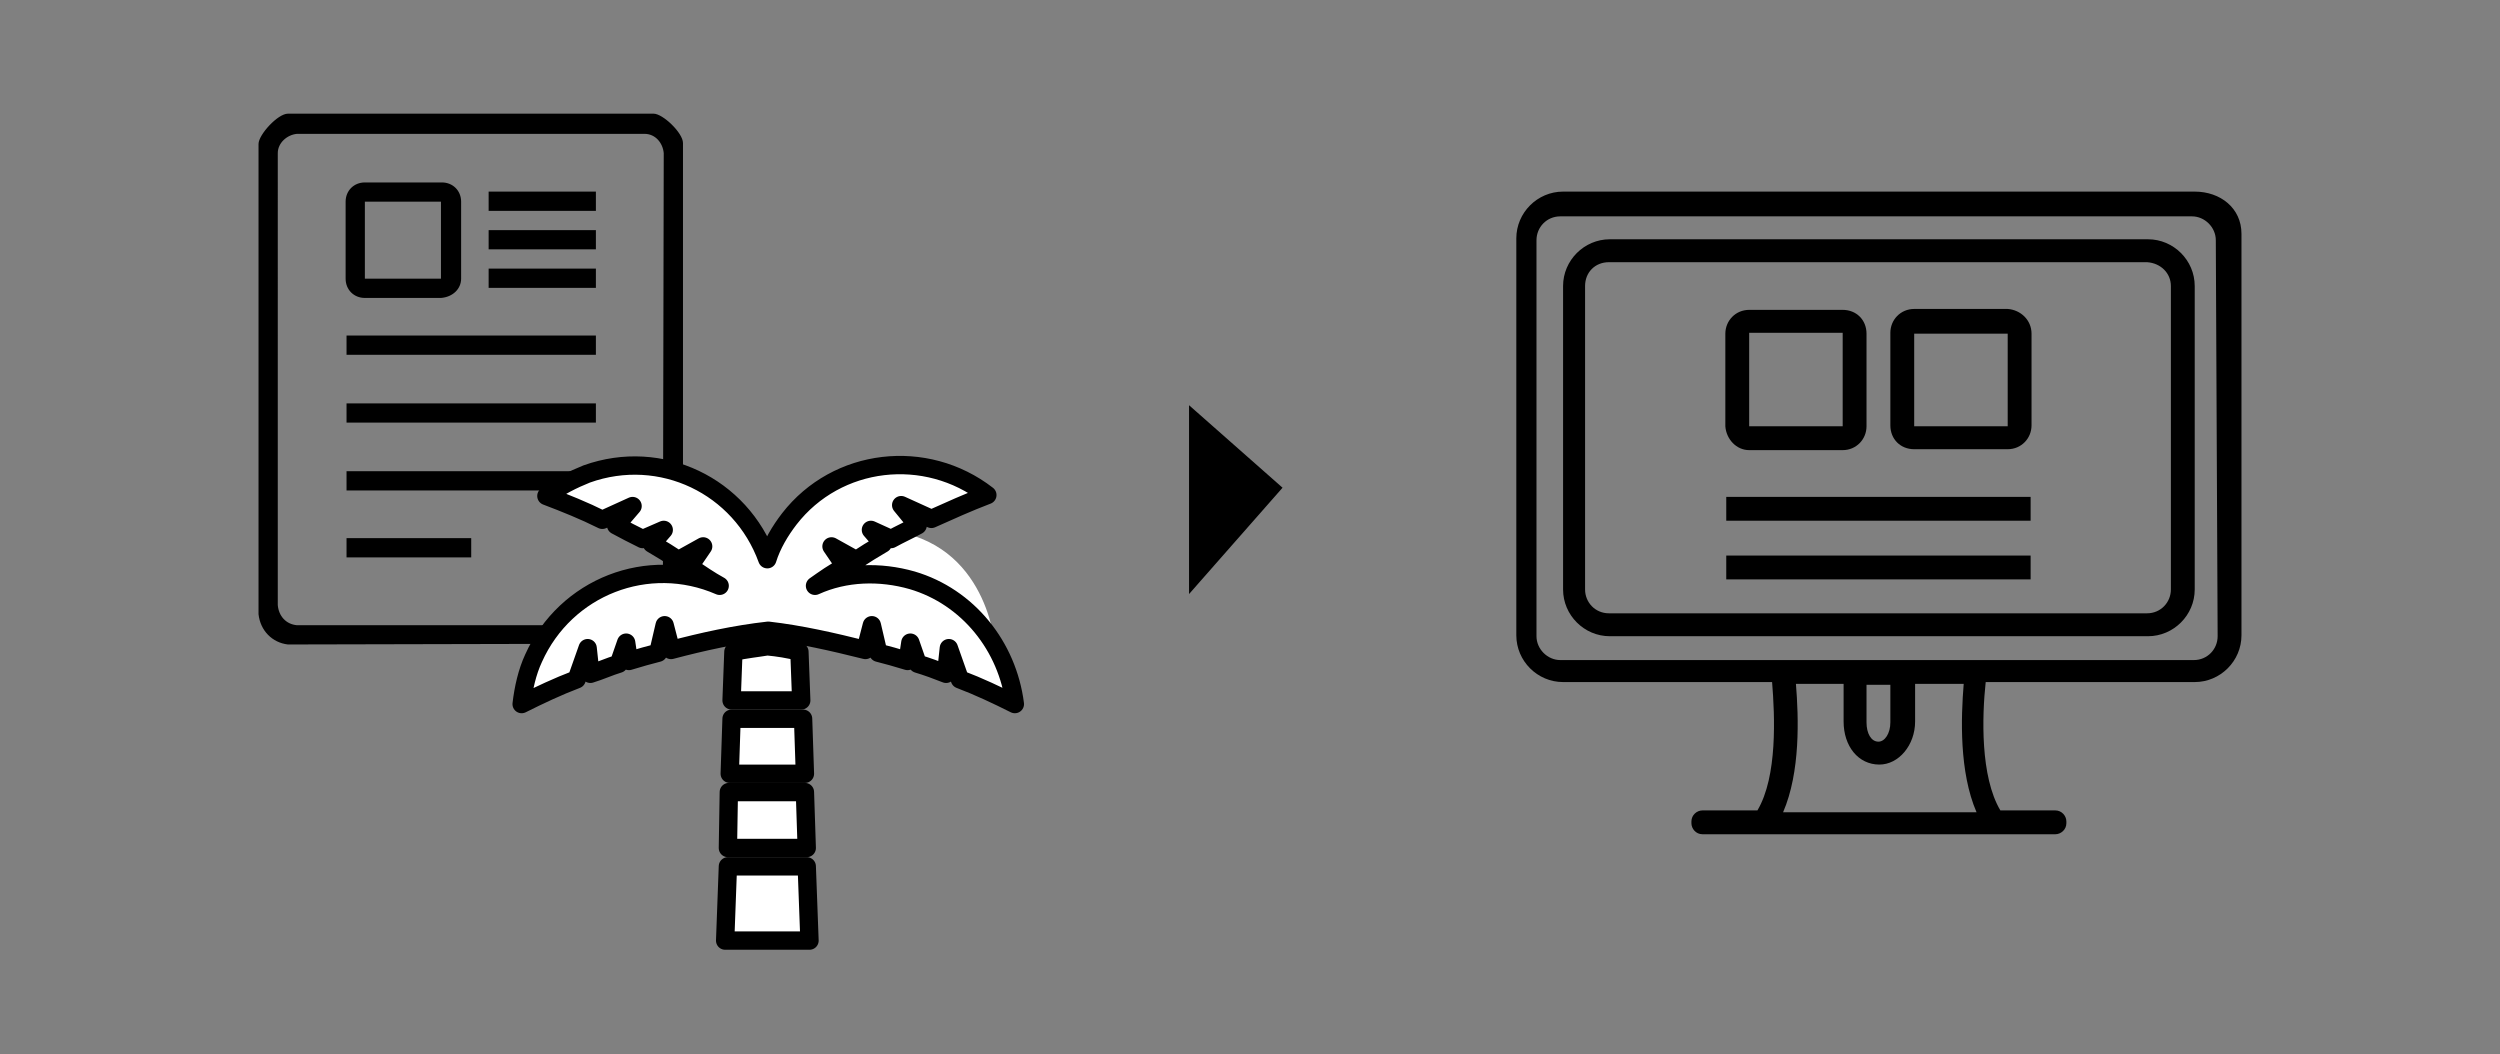
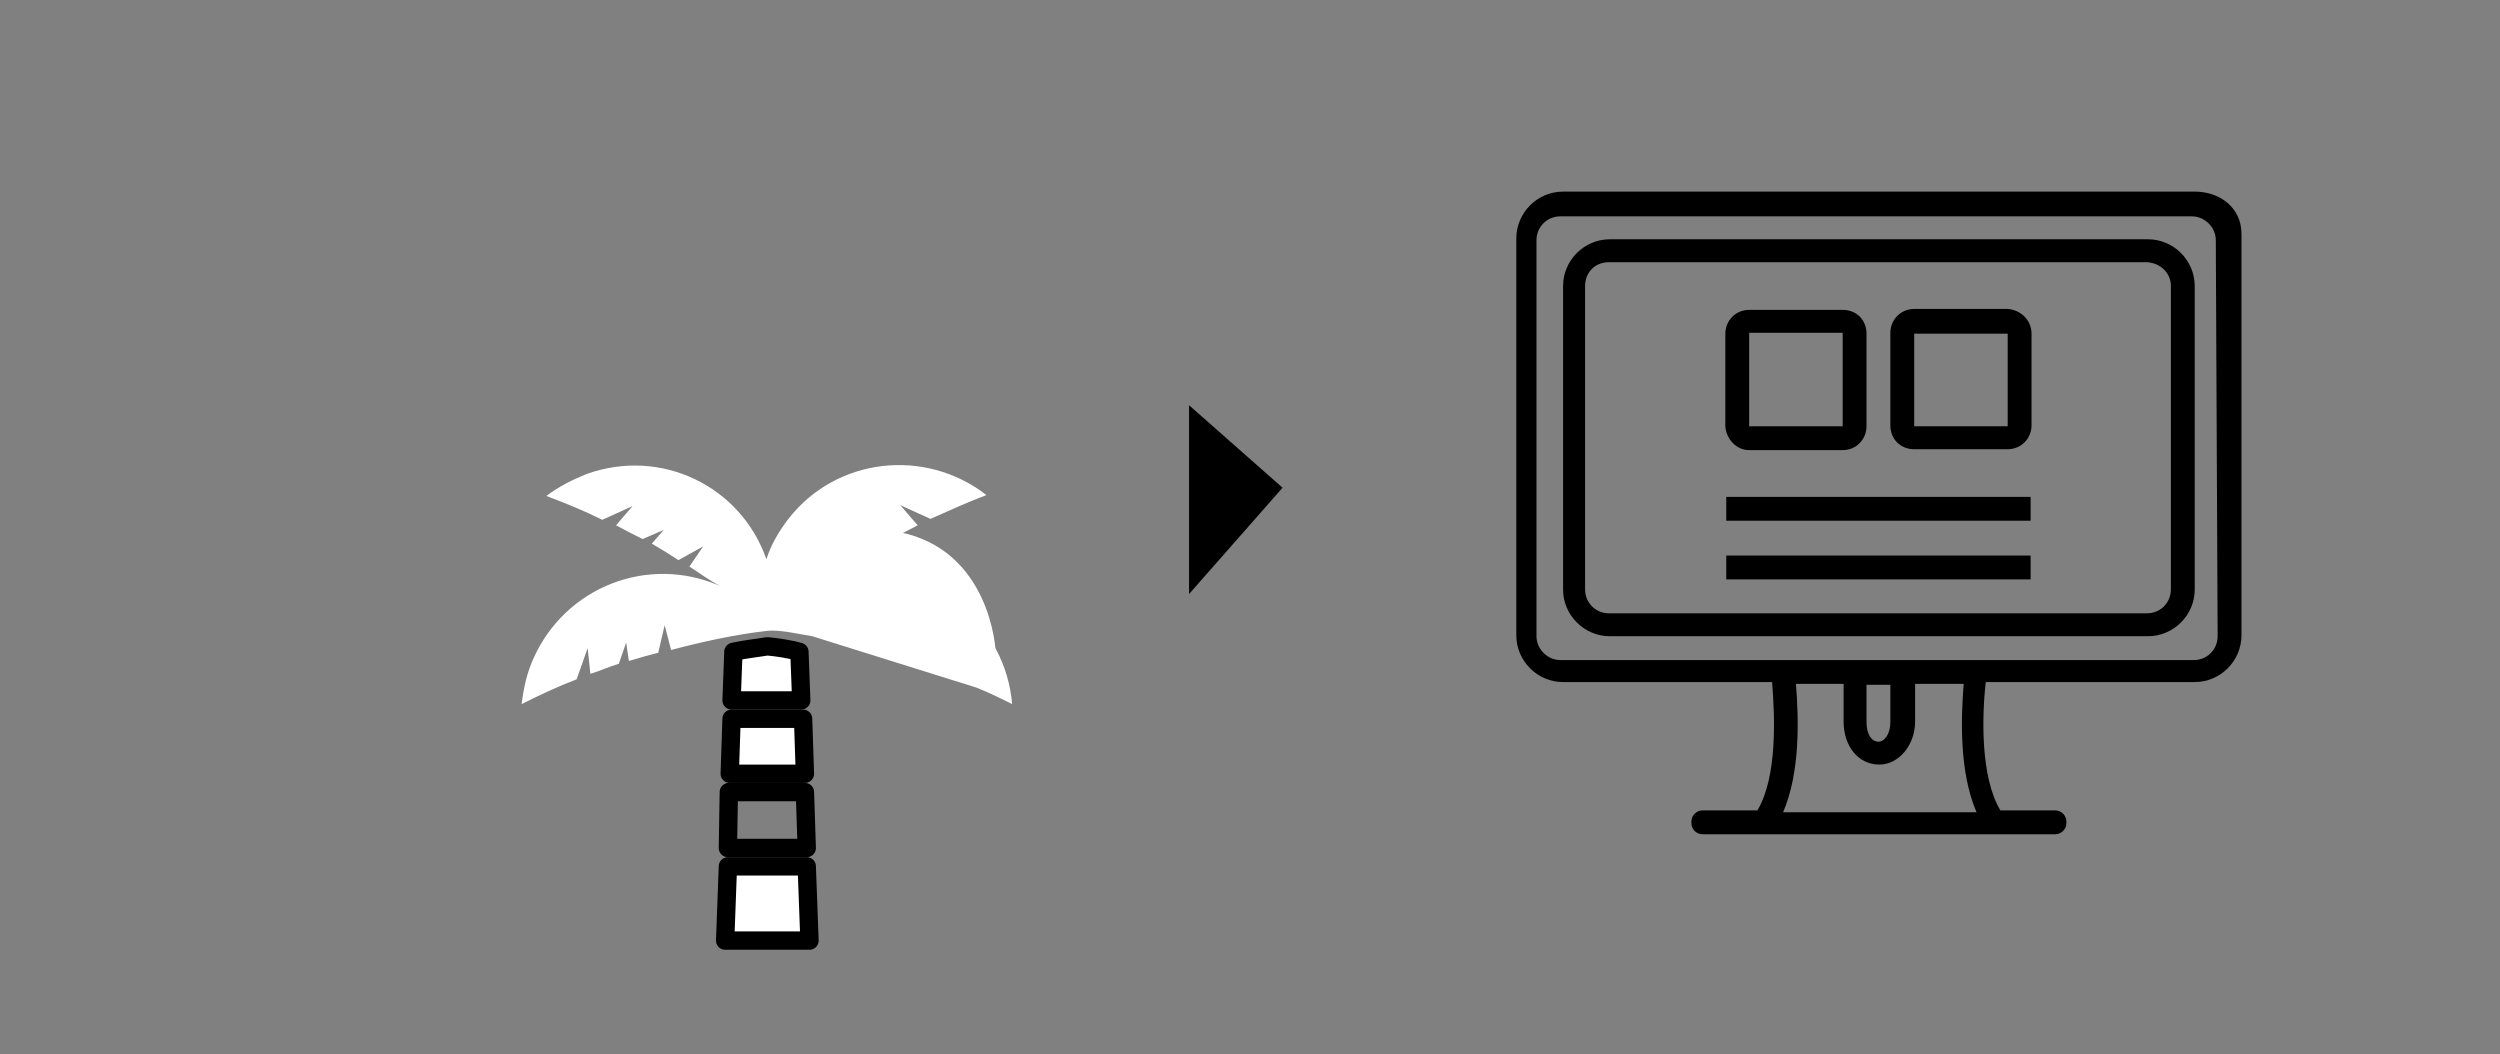
<svg xmlns="http://www.w3.org/2000/svg" version="1.1" id="レイヤー_1" x="0px" y="0px" viewBox="0 0 272.7 115" style="enable-background:new 0 0 272.7 115;" xml:space="preserve">
  <rect x="0" y="0" width="272.7" height="115" fill="#808080" stroke="none" />
  <style type="text/css">
	.st0{fill:none;}
	.st1{fill:#FFFFFF;}
	.st2{fill:none;stroke:#000000;stroke-width:2;stroke-linecap:round;stroke-linejoin:round;}
</style>
  <g id="レイヤー_2_1_">
    <g id="レイヤー_1-2">
-       <path id="function_03.svg" d="M31.4,70.3c-1.7-0.2-3-1.5-3.2-3.3V15.7c0-1,2.1-3.3,3.2-3.3h39.9c1,0,3.2,2.1,3.2,3.2v54.6    L31.4,70.3z M72.4,16.7c-0.1-1.1-0.9-2.1-2.1-2.1H32.4c-1.1,0.1-2.1,1-2.1,2.1V66c0.1,1.2,0.9,2.1,2.1,2.2h39.9L72.4,16.7    L72.4,16.7z M37.8,51.4H65v2.1H37.8V51.4z M37.8,44H65v2.1H37.8V44z M37.8,36.6H65v2.1H37.8V36.6z M48.1,32.5h-8.3    c-1.2,0-2.1-0.9-2.1-2.1c0,0,0,0,0-0.1V22c0-1.2,0.9-2.1,2.1-2.1c0,0,0,0,0.1,0h8.3c1.2,0,2.1,0.9,2.1,2.1v8.4    C50.3,31.5,49.4,32.4,48.1,32.5L48.1,32.5z M48.1,22h-8.3v8.4h8.3V22L48.1,22z M65,31.4H53.3v-2.1H65V31.4z M65,27.2H53.3v-2.1H65    V27.2z M65,23H53.3v-2.1H65V23z M51.4,60.8H37.8v-2.1h13.6V60.8z" />
      <path class="st0" d="M214.1,74.7h-5.2v4.1c0,2.7-1.6,4.7-3.9,4.7c-2.1,0-3.9-2.1-3.9-4.7v-4.1h-5.2c0.3,3.7,0.5,9.6-1.4,14h20.9    C213.5,84.3,213.7,78.3,214.1,74.7z" />
      <path class="st0" d="M206.2,78.8v-4.1h-2.6v4.1c0,1.2,0.6,2.1,1.3,2.1S206.2,80,206.2,78.8z" />
      <rect x="190.8" y="36.4" class="st0" width="10.2" height="10.1" />
      <rect x="208.8" y="36.4" class="st0" width="10.2" height="10.1" />
-       <path class="st0" d="M239.4,23.5h-68.9c-1.4,0-2.6,1.2-2.6,2.6v43.3c0,1.4,1.1,2.6,2.6,2.6h22.6h23.9h22.6c1.4,0,2.6-1.2,2.6-2.6    V26.2C242,24.7,240.8,23.6,239.4,23.5z M239.4,31.2v33.1c0,2.8-2.3,5.1-5.1,5.1l0,0h-58.7c-2.8,0-5.1-2.3-5.1-5.1l0,0V31.2    c0-2.8,2.2-5.1,5.1-5.1h58.7C237.1,26.1,239.4,28.4,239.4,31.2L239.4,31.2L239.4,31.2z" />
-       <path class="st0" d="M234.3,28.7h-58.7c-1.5,0-2.6,1.2-2.6,2.6l0,0v33.1c0,1.5,1.1,2.6,2.6,2.6l0,0h58.7c1.4,0,2.6-1.2,2.6-2.6    V31.2C236.8,29.8,235.7,28.7,234.3,28.7z M188.3,46.5V36.4c0-1.4,1.1-2.6,2.5-2.6H201c1.5,0,2.6,1.2,2.6,2.6v10.1    c0,1.5-1.1,2.6-2.6,2.6h-10.2C189.4,49.1,188.3,48,188.3,46.5L188.3,46.5z M221.5,63.1h-33.2v-2.6h33.2V63.1z M221.5,56.7h-33.2    v-2.6h33.2V56.7z M221.5,46.5c0,1.5-1.1,2.6-2.6,2.6h-10.2c-1.5,0-2.6-1.2-2.6-2.6l0,0V36.4c0-1.5,1.1-2.6,2.6-2.6h10.2    c1.5,0,2.6,1.2,2.6,2.6V46.5z" />
      <rect x="188.3" y="54.2" width="33.2" height="2.6" />
      <path d="M219,33.7h-10.2c-1.5,0-2.6,1.2-2.6,2.6v10.1l0,0c0,1.5,1.1,2.6,2.6,2.6H219c1.5,0,2.6-1.2,2.6-2.6v-10    C221.6,34.9,220.4,33.8,219,33.7z M219,46.5h-10.2V36.4H219V46.5z" />
      <path d="M239.4,20.9h-68.9c-2.8,0-5.1,2.3-5.1,5.1v43.3l0,0c0,2.8,2.3,5.1,5.1,5.1l0,0h22.8c0.3,3.7,0.6,10.3-1.6,14h-6    c-0.6,0-1.2,0.5-1.2,1.2v0.2l0,0c0,0.6,0.5,1.2,1.2,1.2h38.5c0.6,0,1.2-0.5,1.2-1.2v-0.2l0,0c0-0.6-0.5-1.2-1.2-1.2h-6    c-2.2-3.7-2-10.3-1.6-14h22.8l0,0c2.8,0,5.1-2.3,5.1-5.1l0,0V25.5C244.5,22.7,242.2,20.9,239.4,20.9z M194.5,88.6    c1.9-4.4,1.7-10.3,1.4-14h5.2v4.1c0,2.7,1.6,4.7,3.9,4.7c2.1,0,3.9-2.1,3.9-4.7v-4.1h5.3c-0.3,3.7-0.5,9.6,1.4,14H194.5z     M203.6,78.8v-4.1h2.6v4.1c0,1.2-0.6,2.1-1.3,2.1C204.1,80.9,203.6,80,203.6,78.8z M241.9,69.4c0,1.4-1.1,2.6-2.6,2.6h-22.6h-23.9    h-22.6c-1.4,0-2.6-1.2-2.6-2.6V26.2c0-1.4,1.1-2.6,2.6-2.6h68.9c1.4,0,2.6,1.2,2.6,2.6L241.9,69.4z" />
      <path d="M234.3,26.1h-58.7c-2.8,0-5.1,2.3-5.1,5.1v33.1l0,0c0,2.8,2.3,5.1,5.1,5.1h58.7c2.8,0,5.1-2.3,5.1-5.1l0,0V31.2l0,0    C239.4,28.4,237.1,26.1,234.3,26.1L234.3,26.1z M236.8,31.2v33.1c0,1.4-1.1,2.6-2.6,2.6h-58.7c-1.5,0-2.6-1.2-2.6-2.6l0,0V31.2    c0-1.5,1.1-2.6,2.6-2.6l0,0h58.7C235.7,28.7,236.8,29.8,236.8,31.2z" />
      <rect x="188.3" y="60.6" width="33.2" height="2.6" />
      <path d="M190.8,49.1H201c1.5,0,2.6-1.2,2.6-2.6V36.4c0-1.5-1.1-2.6-2.6-2.6h-10.2c-1.5,0-2.6,1.2-2.6,2.6v10.1l0,0    C188.3,47.9,189.4,49.1,190.8,49.1z M190.8,36.3H201v10.2h-10.2V36.3z" />
      <polygon points="129.7,44.2 129.7,64.8 139.9,53.2   " />
      <path class="st1" d="M86.2,64l22.4,7c0,0-0.5-11.1-10.7-13c-10.2-2-13.4,1.8-13.4,1.8L86.2,64z" />
      <path class="st1" d="M88.6,69.4l17.9,5.6c1.5,0.6,2.7,1.2,3.9,1.8c-0.7-8.5-8.2-14.8-16.6-14.1c-1.7,0.2-3.3,0.6-4.9,1.2    c1-0.7,2.1-1.5,3.3-2.1l-1.5-2.2l2.7,1.5l1.4-0.9l1.5-0.9l-1.3-1.5l2.2,1c0.9-0.5,2-1,2.9-1.5l-1.9-2.2l3.3,1.5    c2-0.9,4-1.8,6.1-2.6c-6.7-5.2-16.4-4.1-21.6,2.6c-1,1.3-1.9,2.8-2.4,4.4C80.8,53,72.1,48.8,64,51.7c-1.5,0.6-3.1,1.4-4.4,2.4    c2.1,0.8,4.1,1.6,6.1,2.6l3.3-1.5l-1.8,2.1c0.9,0.5,1.9,1,2.9,1.5l2.3-1l-1.3,1.5l1.5,0.9l1.4,0.9l2.7-1.5l-1.5,2.2    c1.2,0.8,2.2,1.5,3.3,2.1c-7.8-3.4-16.8,0.1-20.3,7.9c-0.7,1.5-1.1,3.3-1.3,5c2-1,3.9-1.9,6-2.7l1.2-3.4l0.3,2.8    c1-0.3,2.1-0.8,3.1-1.1l0.8-2.3l0.3,2l1.7-0.5l1.5-0.4l0.7-3l0.7,2.7c3.4-0.9,7-1.7,10.6-2.1C85.1,68.7,86.8,69.1,88.6,69.4z" />
      <polygon class="st1" points="79.6,84.4 87.8,84.4 87.6,78.4 79.8,78.4   " />
      <path class="st1" d="M83.7,70.5c-1.2,0.2-2.3,0.3-3.7,0.6l-0.2,5.3h7.6l-0.2-5.3C86.1,70.8,84.8,70.6,83.7,70.5z" />
-       <polygon class="st1" points="79.4,92.5 88,92.5 87.8,86.4 79.5,86.4   " />
      <polygon class="st1" points="79.4,94.5 79.1,102.6 88.3,102.6 88,94.5   " />
-       <path class="st2" d="M99.5,63.3c-3.5-1-7.3-0.9-10.6,0.6c1-0.7,2.1-1.5,3.3-2.1l-1.5-2.2l2.7,1.5l1.4-0.9l1.5-0.9L95,57.8l2.2,1    c0.9-0.5,2-1,2.9-1.5l-1.8-2.2l3.3,1.5c2-0.9,4-1.8,6.1-2.6c-6.7-5.2-16.4-4.1-21.6,2.6c-1,1.3-1.9,2.8-2.4,4.4    C80.8,53,72.1,48.8,64,51.7c-1.5,0.6-3.1,1.4-4.4,2.4c2.1,0.8,4.1,1.6,6.1,2.6l3.3-1.5l-1.8,2.1c0.9,0.5,1.9,1,2.9,1.5l2.3-1    l-1.3,1.5l1.5,0.9l1.4,0.9l2.7-1.5l-1.5,2.2c1.2,0.8,2.2,1.5,3.3,2.1c-7.8-3.4-16.8,0.1-20.3,7.9c-0.7,1.5-1.1,3.3-1.3,5    c2-1,3.9-1.9,6-2.7l1.2-3.4l0.3,2.8c1-0.3,2.1-0.8,3.1-1.1l0.8-2.3l0.3,2l1.7-0.5l1.5-0.4l0.7-3l0.7,2.7c3.4-0.9,7-1.7,10.6-2.1    c3.5,0.4,7,1.2,10.6,2.1l0.7-2.7l0.7,3l1.5,0.4l1.7,0.5l0.3-2l0.8,2.3c1,0.3,2.1,0.7,3.1,1.1l0.3-2.8l1.2,3.4c2.1,0.8,4,1.7,6,2.7    C109.9,70.5,105.6,65.1,99.5,63.3z" />
      <polygon class="st2" points="79.6,84.4 87.8,84.4 87.6,78.4 79.8,78.4   " />
      <path class="st2" d="M83.7,70.5c-1.2,0.2-2.3,0.3-3.7,0.6l-0.2,5.3h7.6l-0.2-5.3C86.1,70.8,84.8,70.6,83.7,70.5z" />
      <polygon class="st2" points="79.4,92.5 88,92.5 87.8,86.4 79.5,86.4   " />
      <polygon class="st2" points="79.4,94.5 79.1,102.6 88.3,102.6 88,94.5   " />
    </g>
  </g>
</svg>